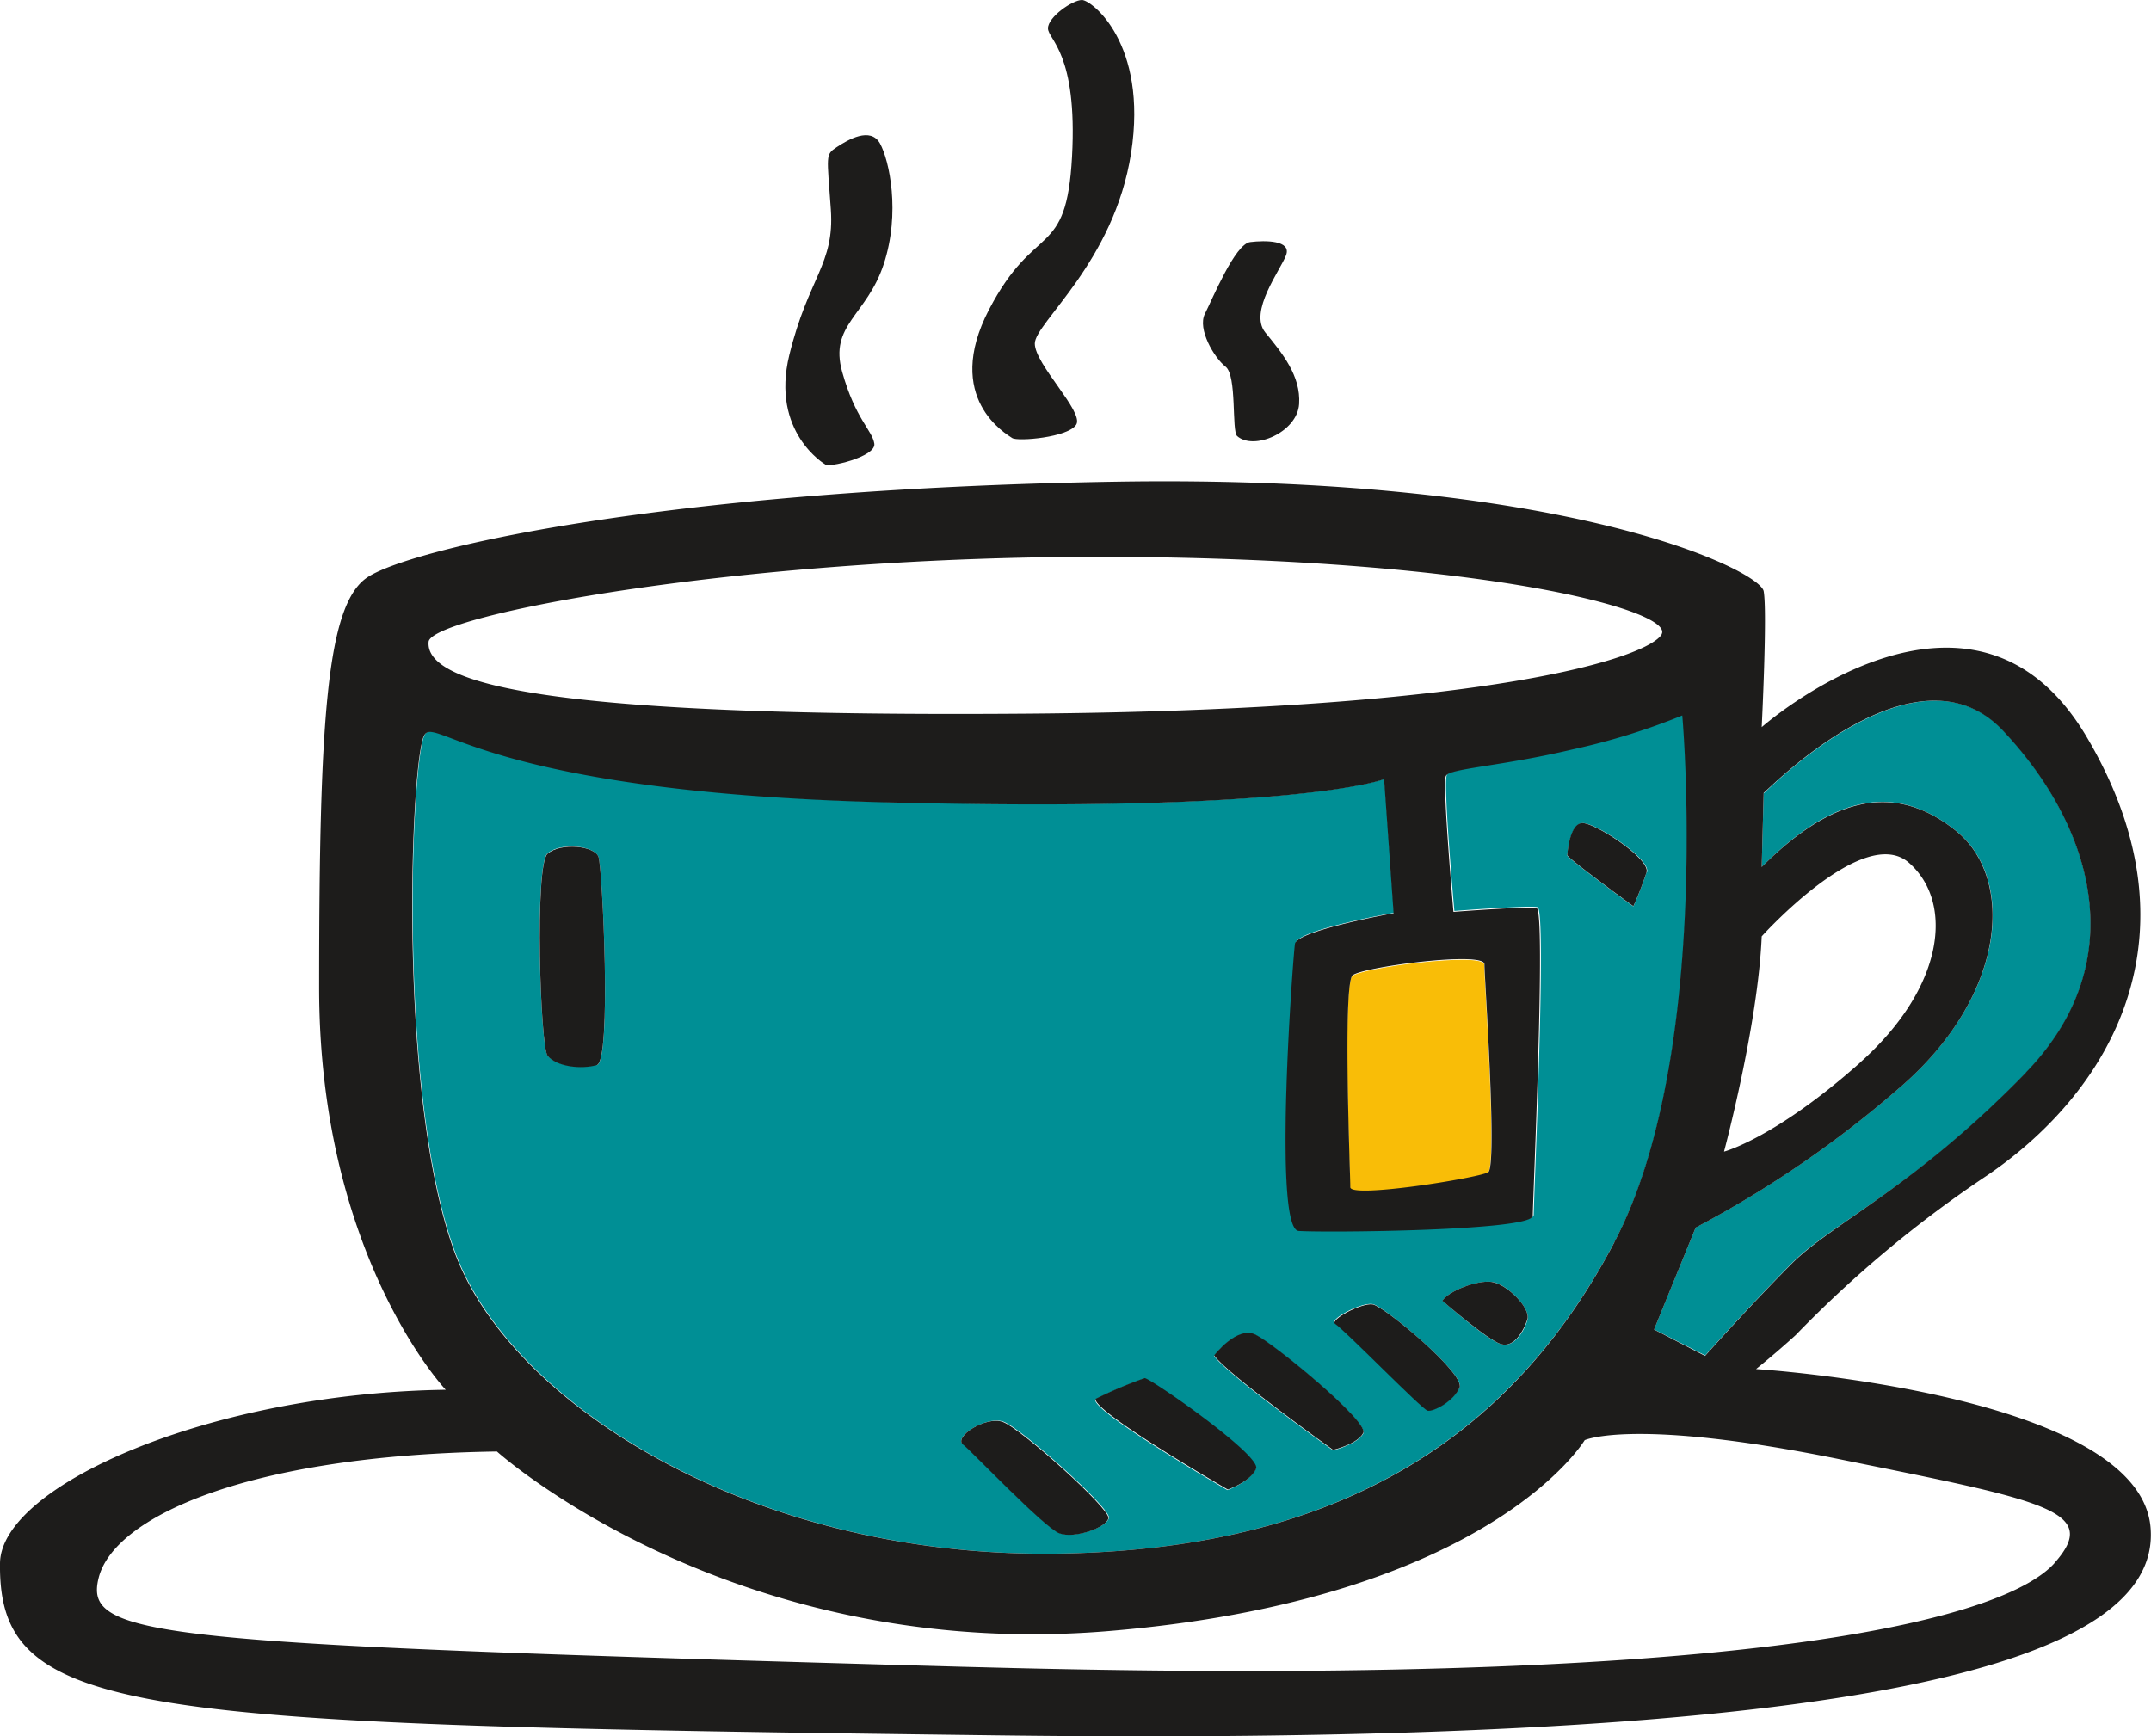
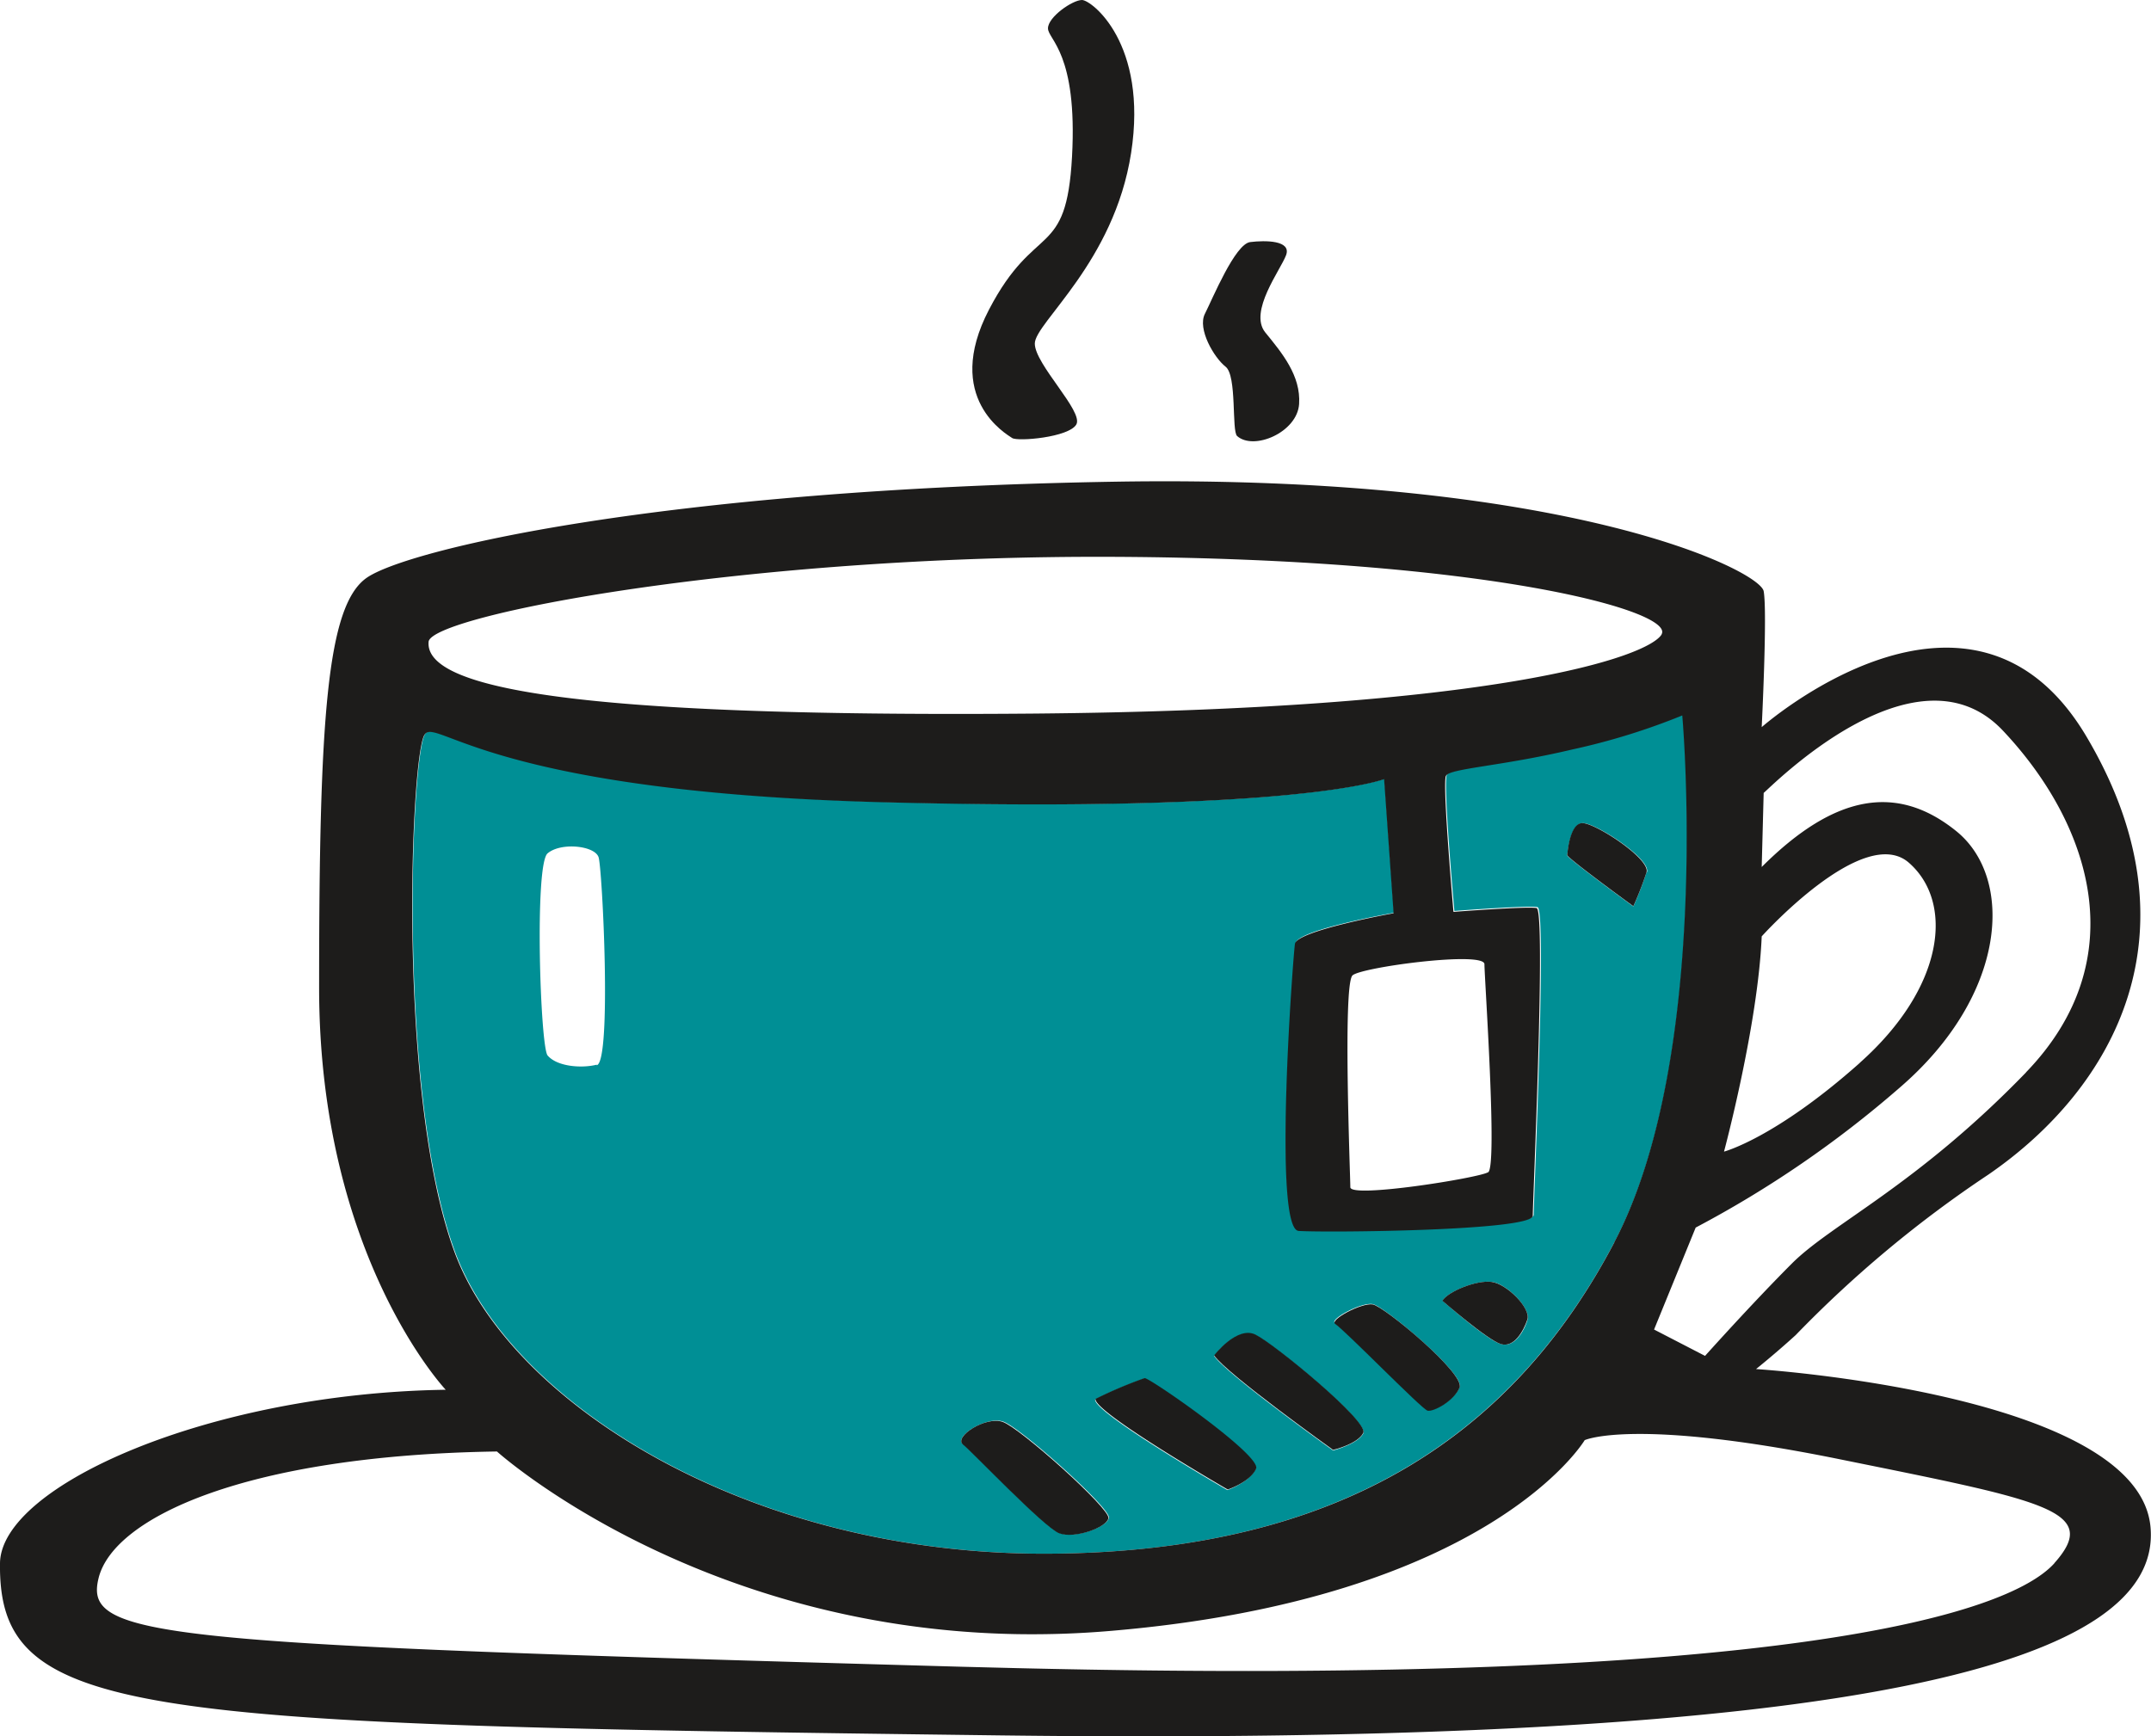
<svg xmlns="http://www.w3.org/2000/svg" viewBox="0 0 186.04 150.17">
  <defs>
    <style>.cls-1{fill:#f9bd07;}.cls-2{fill:#008f95;}.cls-3{fill:#1d1c1b;}</style>
  </defs>
  <g id="Layer_2" data-name="Layer 2">
    <g id="Layer_1-2" data-name="Layer 1">
-       <path class="cls-1" d="M128.37,83.45c0,1.14,1.14,17.47.32,18s-11.92,2.29-11.92,1.31-.65-17.15.16-18.29C117.42,83.75,128.37,82.31,128.37,83.45Z" />
-       <path class="cls-2" d="M173.28,63.2c7.51,8,11.43,19.76,2,29.56S158.42,105.82,155,109.25s-7.52,8-7.52,8L143.06,115l3.6-8.82a92.79,92.79,0,0,0,17.63-12.09c9.31-8,10-18.12,4.9-22.21S158.74,68.59,152.37,75l.17-6.37C153,68.26,165.76,55.2,173.28,63.2Z" />
      <path class="cls-2" d="M129.84,116.27c1.14.33,2-1.14,2.28-2.12s-1.79-3.1-3.1-3.26-3.76.81-4.25,1.63C124.77,112.52,128.69,116,129.84,116.27Zm-39,18.13c-25.8.17-46.54-12.9-51.44-26s-3.92-41-2.77-44.59c.79-2.51,3.92,4.57,39.84,5.55s43.28-2,43.28-2l.82,11.6s-8.33,1.47-8.49,2.61-2,24.66.32,24.83,20.25,0,20.25-1.31,1.15-26.46.33-26.62-7.19.33-7.19.33-1-11.11-.65-11.76,4.74-.82,10.94-2.29a57.7,57.7,0,0,0,9.47-2.94s2.62,29.4-5.88,45.57S116.61,134.24,90.8,134.4Zm-7.51-9.47c.66.49,7,7.19,8.33,7.68s4.08-.49,4.25-1.31-7.68-7.84-9.15-8.33S82.46,124.3,83.29,124.93Zm59.12-49.48c.33-1.15-4.41-4.25-5.55-4.25S135.55,74,135.55,74c.33.49,5.72,4.41,5.72,4.41A29.24,29.24,0,0,0,142.41,75.45ZM126.24,120c.49-1.14-6.53-7-7.51-7.19s-3.77,1.33-3.27,1.64c.82.49,7.52,7.35,8,7.51S125.75,121.17,126.24,120ZM117.91,124c.49-1-7.67-7.68-9.3-8.49s-3.6,1.79-3.6,1.79c1.15,1.64,10.29,8.17,10.29,8.17S117.42,124.93,117.91,124Zm-9.3,3.1c.49-1.14-9.15-7.84-9.64-7.84a37,37,0,0,0-4.25,1.8c-.16,1.14,11.44,7.84,11.44,7.84S108.12,128.2,108.61,127.05Zm-57-34.95c1.31-.32.49-17,.16-18s-3.26-1.31-4.41-.33-.63,16.71,0,17.48C48.18,92.27,50.3,92.43,51.61,92.1Z" />
      <path class="cls-3" d="M186,132.12c1,11.59-24.17,18.94-99.45,18S-.16,148.61,0,135.22c.09-6.7,18.13-14.7,38.55-15,0,0-10.95-11.59-10.95-34.78s.66-33,4.09-35.44,25.47-7.67,64.67-8.33,55.85,7.68,56.18,9.47-.17,11.76-.17,11.76,18.13-16,28.09.82,2.45,30.37-8.49,37.89a101,101,0,0,0-16.66,13.88c-1.79,1.63-3.43,2.94-3.43,2.94S185,120.52,186,132.12Zm-8.32,3.1c4.08-4.57-.82-5.39-18.62-9s-22-1.64-22-1.64-8.16,13.72-41,16.5a79.76,79.76,0,0,1-8.08.28c-28-.48-45-15.8-45-15.8-21.72.33-33.15,5.72-34.45,10.94s4.73,5.72,74.63,7.68l4.76.12C154,145.87,173.69,139.68,177.69,135.22Zm-2.45-42.46c9.47-9.8,5.55-21.56-2-29.56S153,68.26,152.54,68.59L152.37,75c6.37-6.37,11.76-7.19,16.82-3.11s4.41,14.21-4.9,22.21a92.79,92.79,0,0,1-17.63,12.09l-3.6,8.82,4.41,2.28s4.09-4.57,7.52-8S165.76,102.56,175.24,92.76Zm-14.38-.82c7.35-6.53,8.17-13.88,4.25-17.31S152.37,81,152.37,81c-.32,7.67-3.26,18.62-3.26,18.62S153.52,98.47,160.86,91.94Zm-21.23,15.52c8.5-16.17,5.88-45.57,5.88-45.57A57.7,57.7,0,0,1,136,64.83c-6.2,1.47-10.61,1.63-10.94,2.29s.65,11.76.65,11.76,6.37-.49,7.19-.33-.33,25.31-.33,26.62-18,1.47-20.25,1.31-.49-23.68-.32-24.83S120.53,79,120.53,79l-.82-11.6s-7.35,2.94-43.28,2-39.05-8.06-39.84-5.55c-1.15,3.59-2.13,31.52,2.77,44.59S65,134.57,90.8,134.4,131.14,123.62,139.63,107.46Zm4.09-52.59c1.14-2-15-6.53-47.2-6.7s-59.26,5.09-59.44,7.35c-.33,3.92,11.92,6.54,52.09,6.21S142.57,56.83,143.72,54.87Zm-15,46.54c.82-.49-.32-16.82-.32-18s-11,.3-11.44,1c-.81,1.14-.16,17.31-.16,18.29S127.88,101.9,128.69,101.41Z" />
      <path class="cls-3" d="M136.86,71.2c1.14,0,5.88,3.1,5.55,4.25a29.24,29.24,0,0,1-1.14,2.94s-5.39-3.92-5.72-4.41C135.55,74,135.72,71.2,136.86,71.2Z" />
      <path class="cls-3" d="M129,110.89c1.31.16,3.43,2.28,3.1,3.26s-1.14,2.45-2.28,2.12-5.07-3.75-5.07-3.75C125.26,111.7,127.71,110.72,129,110.89Z" />
      <path class="cls-3" d="M118.73,112.84c1,.17,8,6,7.51,7.19s-2.28,2.12-2.77,2-7.19-7-8-7.51C115,114.17,117.75,112.68,118.73,112.84Z" />
      <path class="cls-3" d="M108.61,115.46c1.63.81,9.79,7.51,9.3,8.49s-2.61,1.47-2.61,1.47-9.14-6.53-10.29-8.17C105,117.25,107,114.64,108.61,115.46Z" />
      <path class="cls-3" d="M109.42,28.74c1.47,1.8,3.1,3.76,2.94,6.21S108.44,39,107,37.72c-.49-.43,0-5.22-1-6s-2.45-3.27-1.79-4.57,2.61-6.05,3.92-6.21,3.59-.16,3.1,1.14S108,26.94,109.42,28.74Z" />
      <path class="cls-3" d="M99,119.21c.49,0,10.13,6.7,9.64,7.84s-2.45,1.8-2.45,1.8-11.6-6.7-11.44-7.84A37,37,0,0,1,99,119.21Z" />
      <path class="cls-3" d="M93.58,0c.82,0,5.72,3.75,4.25,13.23S89.5,27.92,89.5,29.72s4.24,5.88,3.59,7S88,38.21,87.54,37.89s-6-3.43-2-11.11,6.69-4.25,7.18-13.23S90.64,3.43,90.64,2.45,92.76,0,93.58,0Z" />
      <path class="cls-3" d="M86.72,123c1.47.49,9.31,7.51,9.15,8.33s-2.94,1.8-4.25,1.31-7.67-7.19-8.33-7.68C82.46,124.3,85.25,122.48,86.72,123Z" />
-       <path class="cls-3" d="M76.11,12.41c.81,1.47,1.79,6,.32,10.45s-4.73,5.23-3.59,9.31,2.61,5.06,2.78,6.21-4.09,2.12-4.25,1.79c0,0-4.74-2.77-3.1-9.47s3.92-7.84,3.59-12.57-.49-4.74.49-5.39S75.29,10.94,76.11,12.41Z" />
-       <path class="cls-3" d="M51.77,74.14c.33,1,1.15,17.64-.16,18s-3.43.17-4.25-.81c-.63-.77-1.14-16.5,0-17.48S51.45,73.16,51.77,74.14Z" />
    </g>
  </g>
</svg>